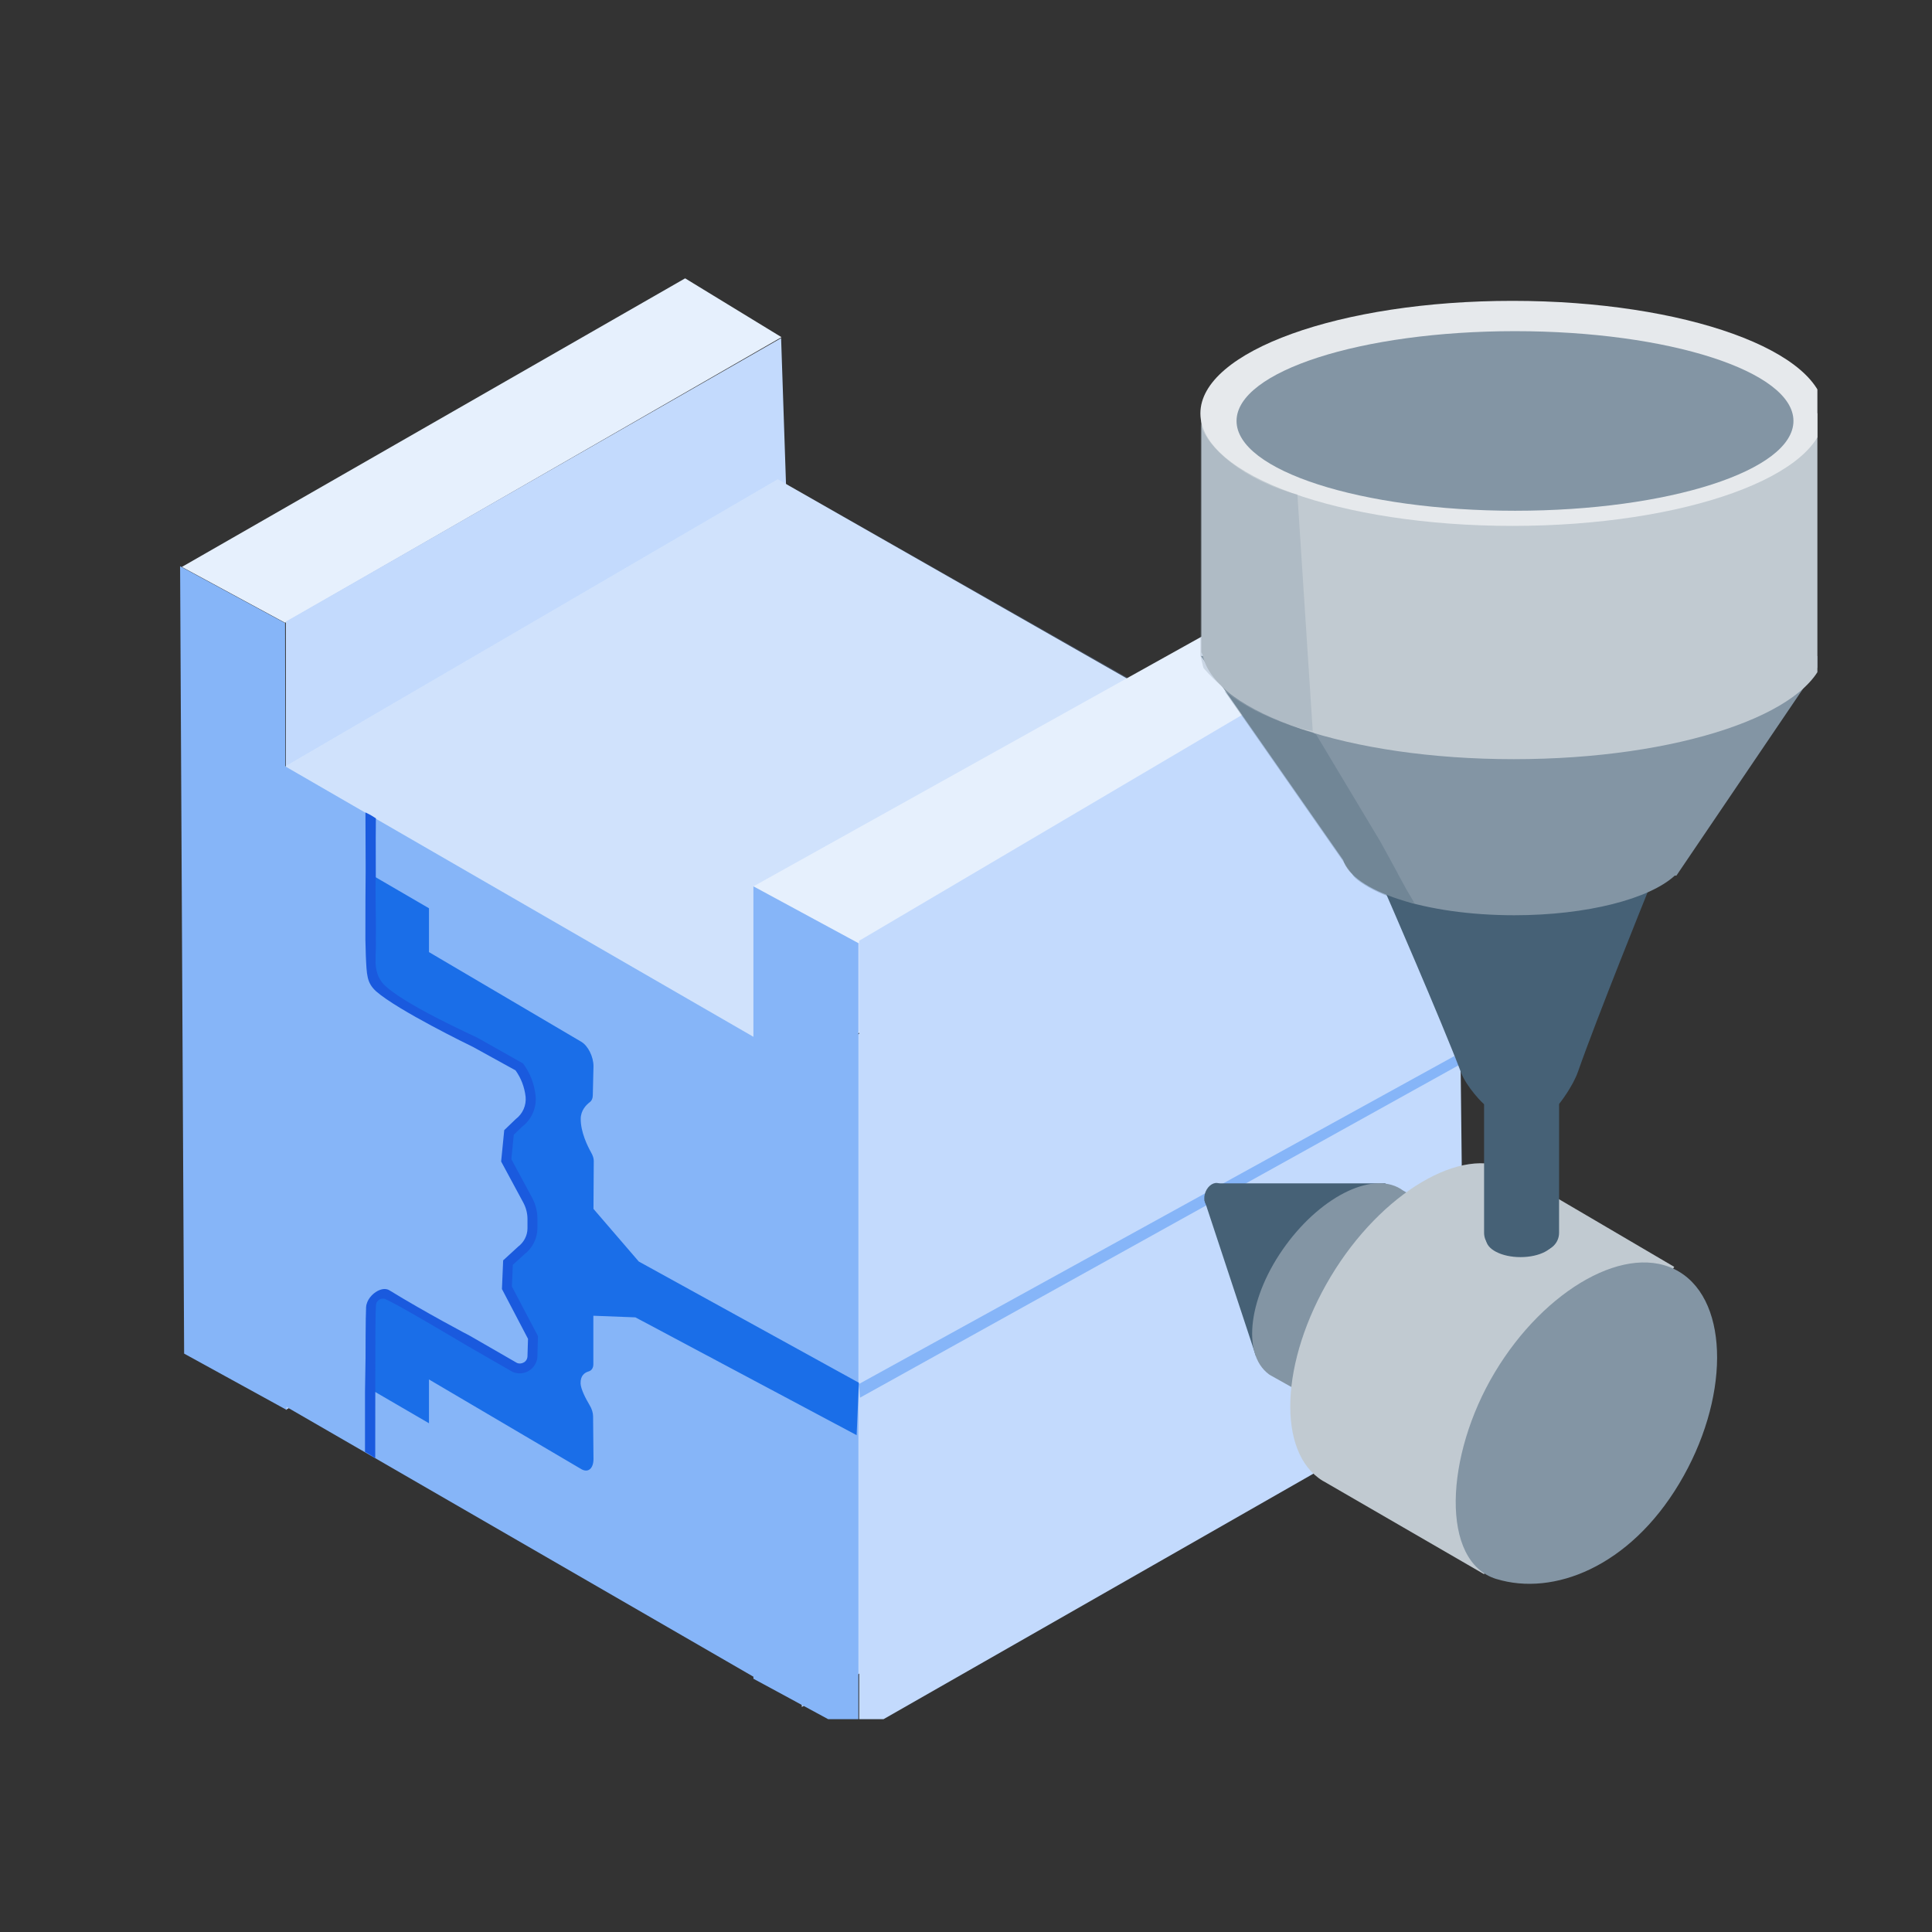
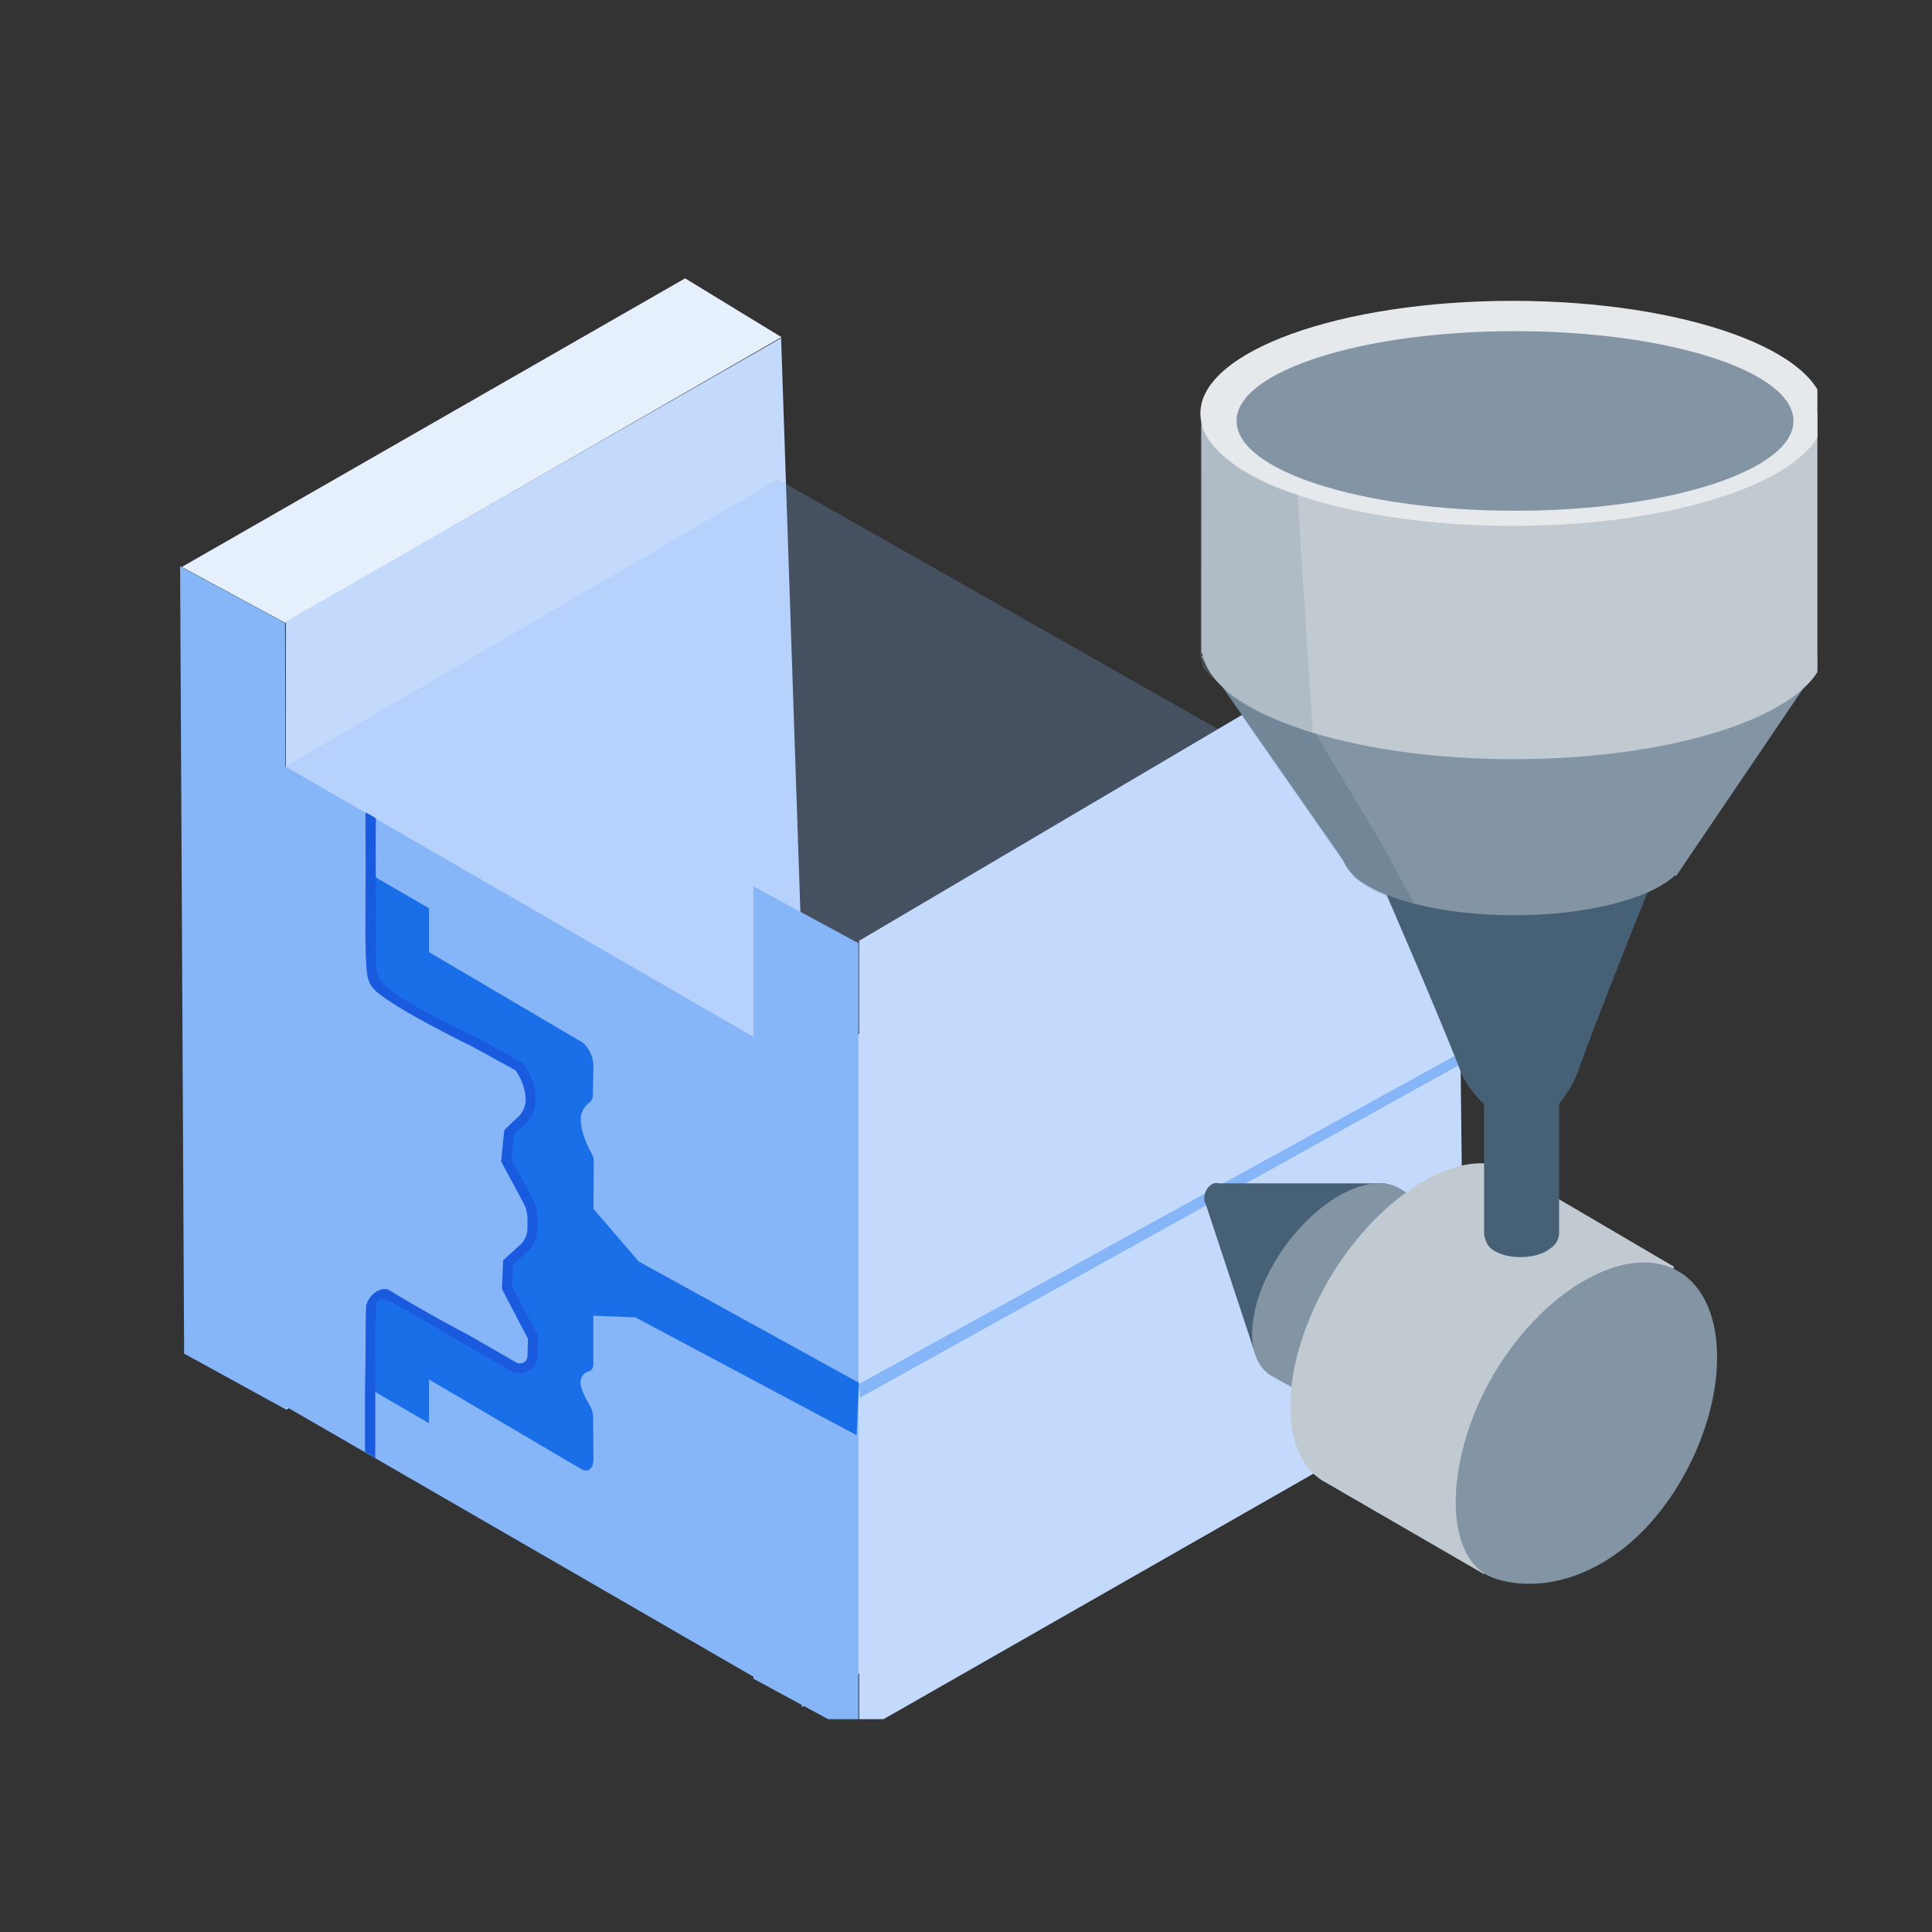
<svg xmlns="http://www.w3.org/2000/svg" width="118" height="118" viewBox="0 0 118 118" fill="none">
  <rect x="0" y="0" width="118" height="118" fill="#333333" stroke="none" />
  <g clip-path="url(#clip0_241_6732)">
    <g clip-path="url(#clip1_241_6732)">
      <path d="M17.411 38.038L11.107 34.627L41.846 17L47.731 20.593L17.411 38.038Z" fill="#E6F0FD" />
      <path d="M49.267 67.088L17.46 86.11V37.964L47.707 20.651L49.267 67.088Z" fill="#C3DAFD" />
      <path d="M17.501 86.11L11.246 82.674L11 34.585L17.411 38.054L17.501 86.11Z" fill="#86B5F8" />
-       <path d="M48.971 65.171L17.43 46.809L47.502 29.274L78.996 47.239L48.971 65.171Z" fill="#E6F0FD" />
      <path d="M82.608 84.714L48.971 104.257V65.172L82.608 45.629V84.714Z" fill="#C3DAFD" />
      <path d="M49.045 104.158L17.41 85.879V46.802L49.045 65.072V104.158Z" fill="#86B5F8" />
      <path opacity="0.23" d="M48.918 65.012C36.622 57.873 29.726 53.951 17.43 46.812L47.502 29.274L79.719 47.553L48.918 65.012Z" fill="#86B5F8" />
-       <path d="M52.427 57.605L46.016 54.136L77.01 36.865L82.788 40.508L52.427 57.605Z" fill="#E6F0FD" />
      <path d="M89.429 84.747L52.476 105.851V57.457L88.887 35.981L89.429 84.747Z" fill="#C3DAFD" />
      <path d="M52.427 106L46.016 102.531V54.136L52.427 57.605V106Z" fill="#86B5F8" />
      <path d="M52.527 85.365L52.451 84.536L88.829 64.5L89.125 65.041L52.527 85.365Z" fill="#86B5F8" />
      <path d="M84.635 72.275H74.243L73.562 73.299L76.698 82.798L84.635 72.275Z" fill="#466176" />
      <path d="M89.264 74.802L85.767 72.754C85.702 72.721 85.718 72.721 85.694 72.713C83.995 71.457 80.793 72.96 78.528 76.058C76.263 79.155 75.803 82.682 77.502 83.938C77.51 83.938 77.526 83.954 77.535 83.963L81.187 86.011L89.264 74.802Z" fill="#8395A4" />
      <path d="M74.678 73.23C74.846 72.831 74.749 72.408 74.461 72.285C74.173 72.162 73.803 72.385 73.635 72.784C73.467 73.183 73.564 73.606 73.852 73.73C74.14 73.853 74.51 73.629 74.678 73.23Z" fill="#466176" />
      <path d="M102.256 77.375C102.256 77.375 92.222 71.481 92.184 71.466C89.37 69.913 84.368 72.814 81.273 77.976C78.178 83.147 77.966 88.728 80.796 90.449C80.819 90.457 80.834 90.472 80.857 90.48L90.641 96.145L102.256 77.375V77.375Z" fill="#C1CAD1" />
      <path d="M91.397 96.442C87.954 95.391 88.242 88.911 91.299 83.817C94.348 78.723 99.456 75.799 102.566 77.679C105.676 79.56 105.615 85.522 102.558 90.617C99.509 95.711 94.871 97.5 91.405 96.442H91.397Z" fill="#8395A4" />
      <path d="M94.123 45.559H91.743C91.135 45.559 90.643 46.054 90.643 46.666V75.294C90.643 75.906 91.135 76.401 91.743 76.401H94.123C94.731 76.401 95.223 75.906 95.223 75.294V46.666C95.223 46.054 94.731 45.559 94.123 45.559Z" fill="#466176" />
      <path d="M95.207 67.439L90.692 67.472C90.61 67.464 89.576 66.398 89.24 65.514C88 62.26 84.635 54.537 84.635 54.537C84.019 51.828 86.063 51.398 86.949 51.398H99.426C100.312 51.398 101.601 52.357 100.641 54.471C100.641 54.471 97.53 62.161 96.381 65.448C96.069 66.341 95.281 67.373 95.207 67.439Z" fill="#466176" />
      <path d="M111.484 40.066H73.349L82.033 52.522C82.607 54.422 87.064 55.9 92.49 55.9C96.955 55.9 100.756 54.892 102.29 53.48H102.389L111.484 40.058V40.066Z" fill="#8395A4" />
      <path d="M111.467 39.727C111.467 39.645 111.5 39.57 111.5 39.488C111.5 39.405 111.475 39.331 111.467 39.248V25.239H73.373V39.835L73.455 40C74.178 43.56 82.394 46.368 92.449 46.368C102.504 46.368 110.605 43.601 111.426 40.074L111.475 40.016V39.727H111.467Z" fill="#C1CAD1" />
      <path d="M92.375 32.12C102.901 32.12 111.434 29.043 111.434 25.248C111.434 21.452 102.901 18.375 92.375 18.375C81.849 18.375 73.316 21.452 73.316 25.248C73.316 29.043 81.849 32.12 92.375 32.12Z" fill="#E6E9EC" />
      <path d="M92.531 31.195C101.924 31.195 109.538 28.739 109.538 25.71C109.538 22.681 101.924 20.226 92.531 20.226C83.138 20.226 75.524 22.681 75.524 25.71C75.524 28.739 83.138 31.195 92.531 31.195Z" fill="#8395A4" />
      <path d="M92.868 76.781C94.028 76.781 94.969 76.293 94.969 75.691C94.969 75.088 94.028 74.6 92.868 74.6C91.707 74.6 90.766 75.088 90.766 75.691C90.766 76.293 91.707 76.781 92.868 76.781Z" fill="#466176" />
      <g opacity="0.28">
        <path d="M79.242 30.212L80.178 44.65C77.149 44.097 74.752 42.263 73.513 40.809C73.472 40.743 73.349 40.124 73.324 40.066H73.316V40.041L73.332 25.9C73.685 27.313 75.967 29.345 79.242 30.204V30.212Z" fill="#8395A4" />
      </g>
      <path opacity="0.29" d="M85.373 53.348L84.84 52.373L84.306 51.398L80.383 44.857C80.276 44.832 80.235 44.733 80.145 44.716C79.447 44.551 77.912 44.031 76.673 43.403C75.622 42.866 74.785 42.197 74.785 42.197L82.542 53.331H82.583C82.583 53.373 82.607 53.414 82.632 53.463C82.886 53.86 84.594 54.925 86.391 55.157L85.907 54.339L85.365 53.348H85.373Z" fill="#466176" />
      <path d="M52.451 84.45L39.014 77.049L36.248 73.836L36.265 70.904C36.265 70.747 36.207 70.573 36.109 70.4C35.879 69.987 35.468 69.153 35.468 68.343C35.468 67.815 35.805 67.484 36.019 67.319C36.142 67.228 36.207 67.079 36.207 66.881L36.248 65.122C36.248 64.535 35.912 63.866 35.501 63.627L26.201 58.151V55.474L22.639 53.401V58.382C22.639 59.241 23.132 60.207 23.731 60.554L31.758 65.221C32.185 65.469 32.505 66.13 32.505 66.716V67.972L30.962 69.144V70.871L32.505 73.844V75.86L30.962 77.033V78.759L32.505 81.733V82.996C32.505 83.575 32.169 83.855 31.767 83.624L23.624 78.966C23.025 78.618 22.368 79.684 22.368 80.535L22.639 84.855L26.201 86.928V84.252L35.501 89.728C35.928 89.976 36.248 89.687 36.248 89.109L36.224 86.507C36.224 86.292 36.15 86.044 36.002 85.805C35.78 85.433 35.477 84.855 35.46 84.5C35.444 84.004 35.723 83.831 35.945 83.764C36.125 83.715 36.24 83.558 36.24 83.318V80.361L38.809 80.46L52.32 87.655L52.459 84.45H52.451Z" fill="#1A6EE8" />
      <path d="M22.52 88.809L22.293 88.676V85.016L22.326 82.935C22.326 82.827 22.326 80.481 22.359 79.837C22.391 79.391 22.736 79.019 23.064 78.846C23.335 78.706 23.582 78.689 23.779 78.805C25.97 80.151 28.679 81.58 28.703 81.588L31.584 83.248C31.708 83.298 31.864 83.29 32.003 83.207C32.143 83.124 32.217 82.976 32.217 82.819L32.249 81.77L30.657 78.73L30.731 76.979L31.642 76.145C32.011 75.864 32.217 75.451 32.217 75.013V74.452C32.217 74.105 32.126 73.758 31.962 73.452L30.608 70.941L30.797 69.025L31.494 68.356C31.938 68.017 32.151 67.505 32.102 66.985C32.036 66.407 31.831 65.853 31.486 65.374L28.892 63.945C28.72 63.862 24.288 61.707 22.966 60.542C22.395 60.008 22.4 59.567 22.342 58.353C22.334 58.155 22.325 57.51 22.317 57.395C22.313 56.285 22.324 53.425 22.332 53.301L22.332 52.766L22.32 49.621C22.695 49.811 22.567 49.73 22.957 49.98L22.949 51.199L22.953 53.543C22.904 54.419 22.988 56.602 22.953 57.355C23.016 58.299 22.701 59.269 23.396 60.079C24.539 61.293 28.848 63.219 29.18 63.392L31.946 64.953C32.373 65.523 32.635 66.2 32.709 66.91C32.791 67.645 32.471 68.372 31.888 68.818L31.379 69.306L31.232 70.801L32.496 73.147C32.709 73.543 32.824 73.989 32.824 74.435V74.997C32.824 75.625 32.529 76.228 32.028 76.608L31.322 77.252L31.264 78.573L32.857 81.605L32.824 82.811C32.824 83.174 32.627 83.513 32.323 83.711C32.011 83.909 31.634 83.934 31.297 83.785L28.4 82.117C28.4 82.117 23.711 79.312 23.442 79.317C23.263 79.32 23.234 79.317 23.086 79.441C22.955 79.557 22.966 79.738 22.958 79.854C22.917 80.473 22.925 82.877 22.925 82.901L22.922 84.66L22.918 89.062L22.52 88.809Z" fill="#1A5ADE" />
    </g>
  </g>
  <defs>
    <clipPath id="clip0_241_6732">
      <rect width="109" height="92" fill="white" transform="translate(5.692 13)" />
    </clipPath>
    <clipPath id="clip1_241_6732">
      <rect width="100" height="89" fill="white" transform="translate(11 17)" />
    </clipPath>
  </defs>
</svg>